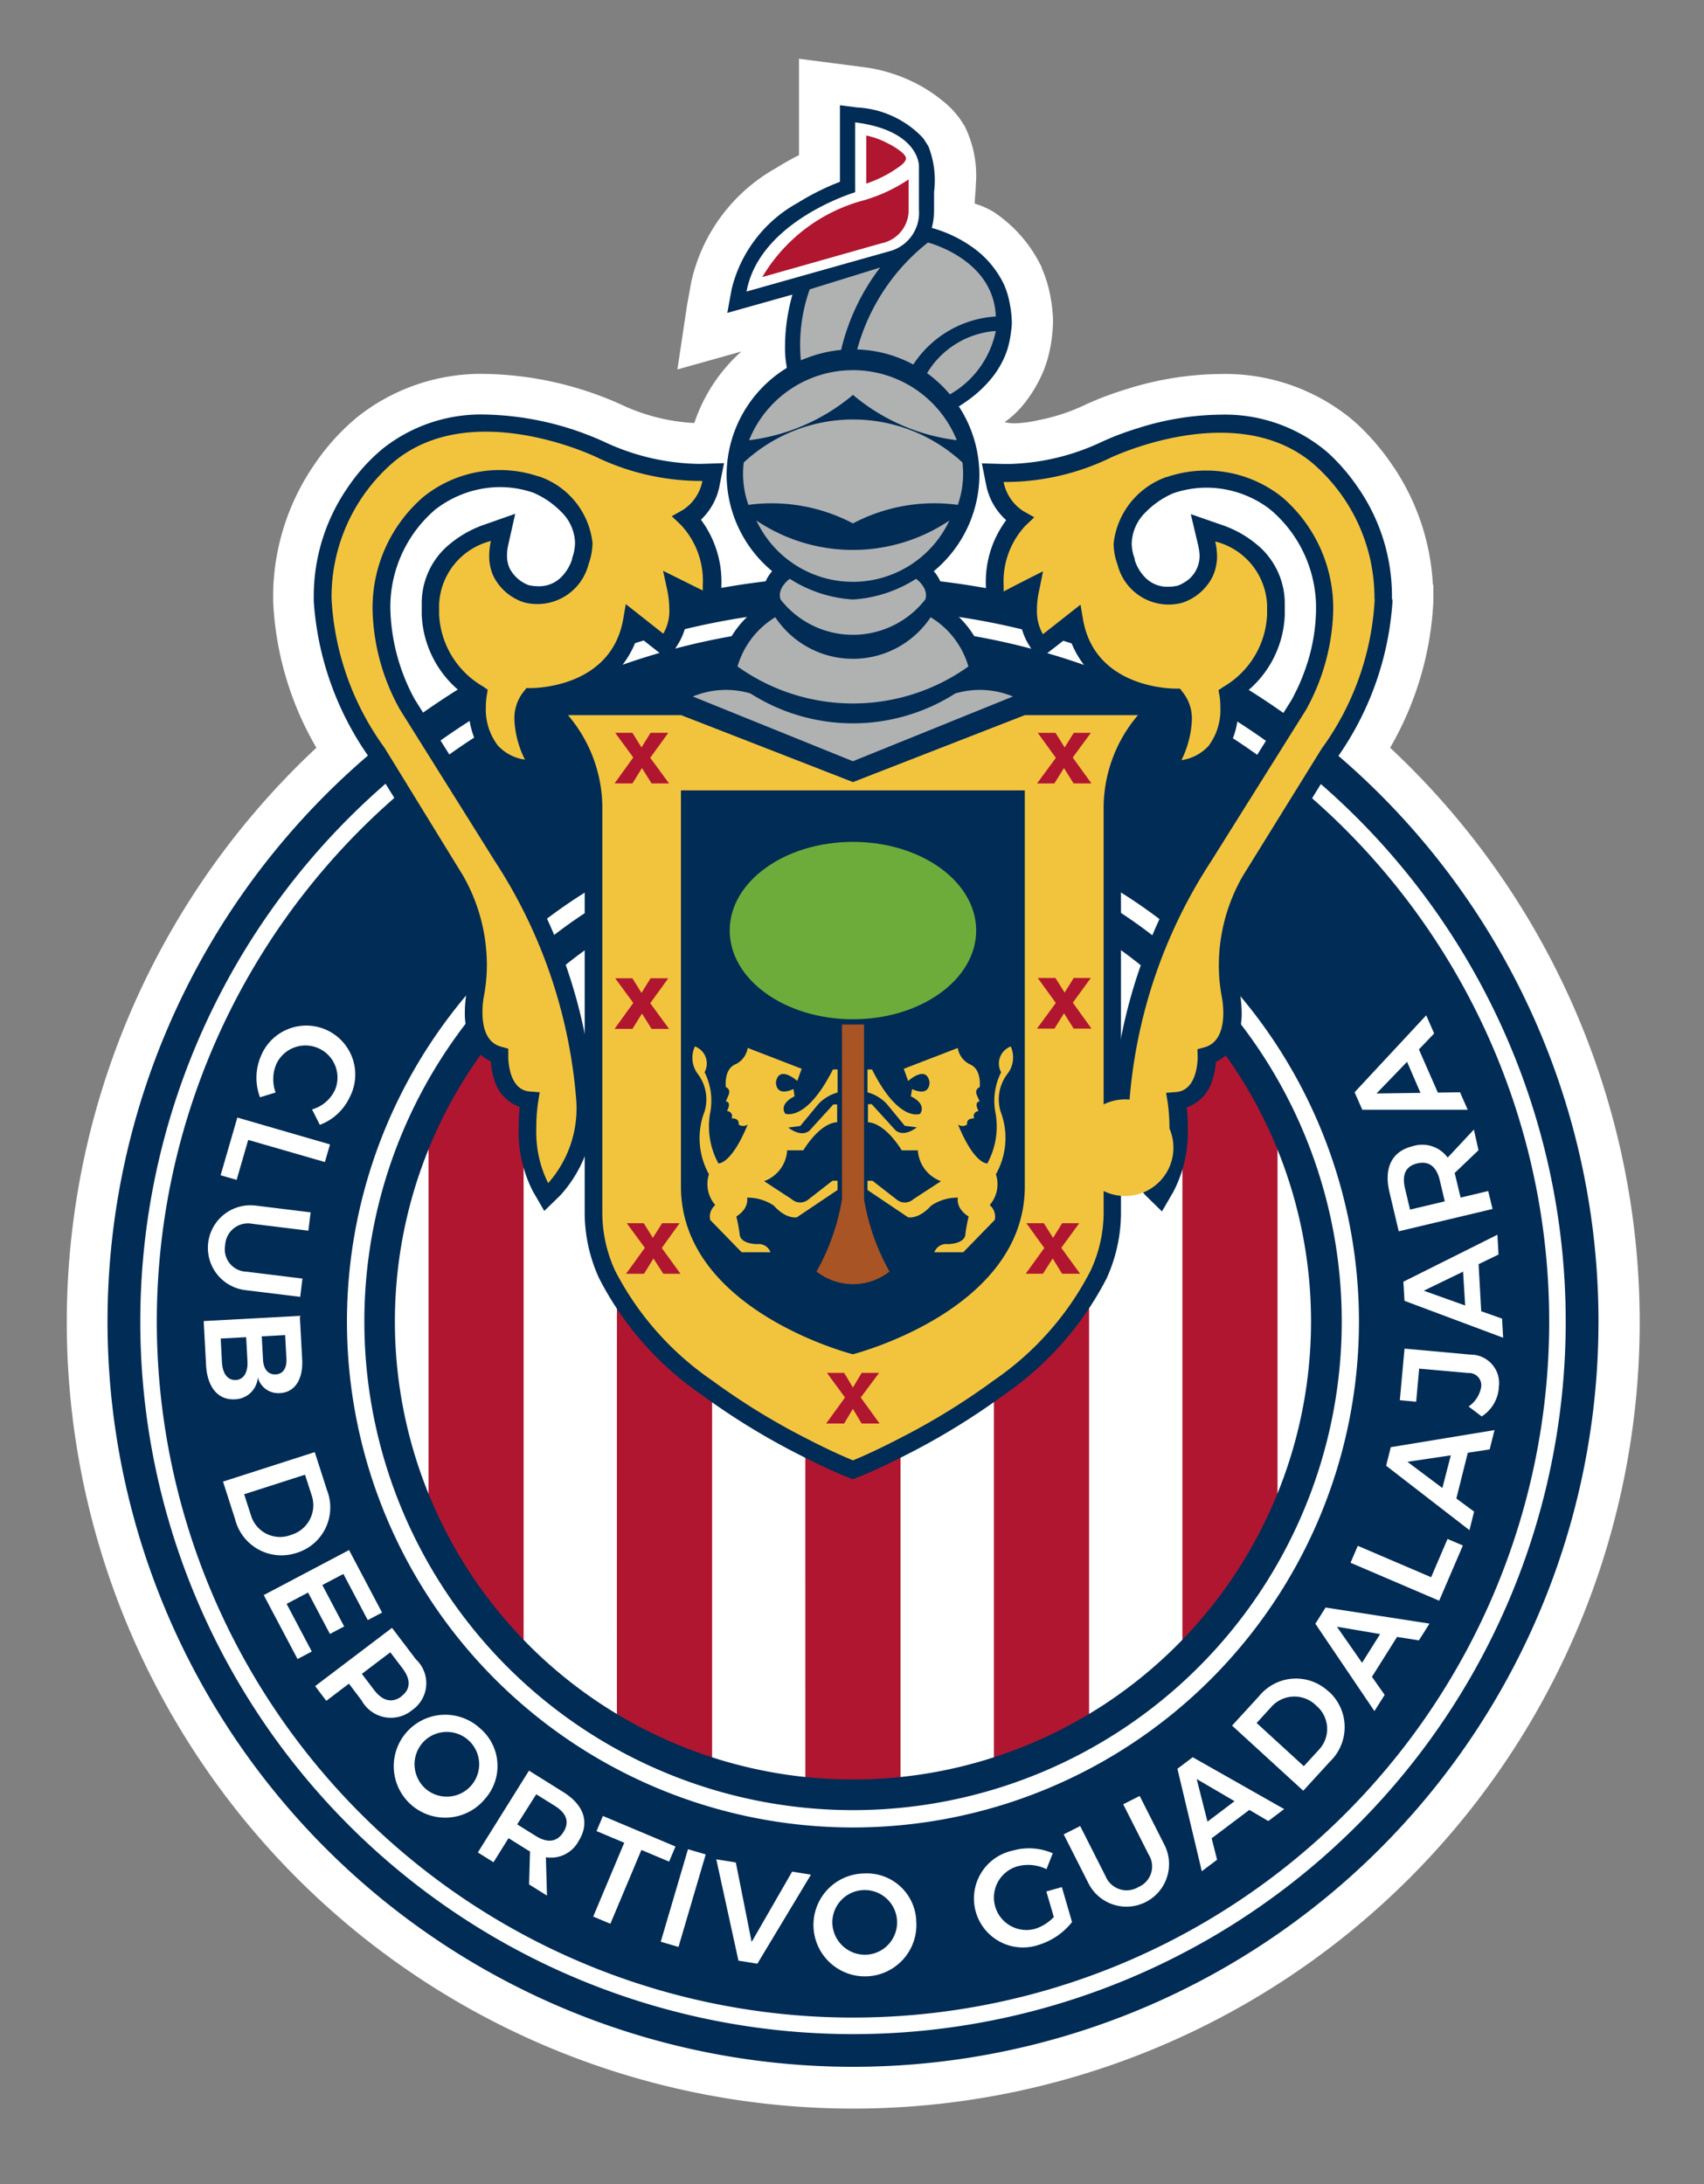
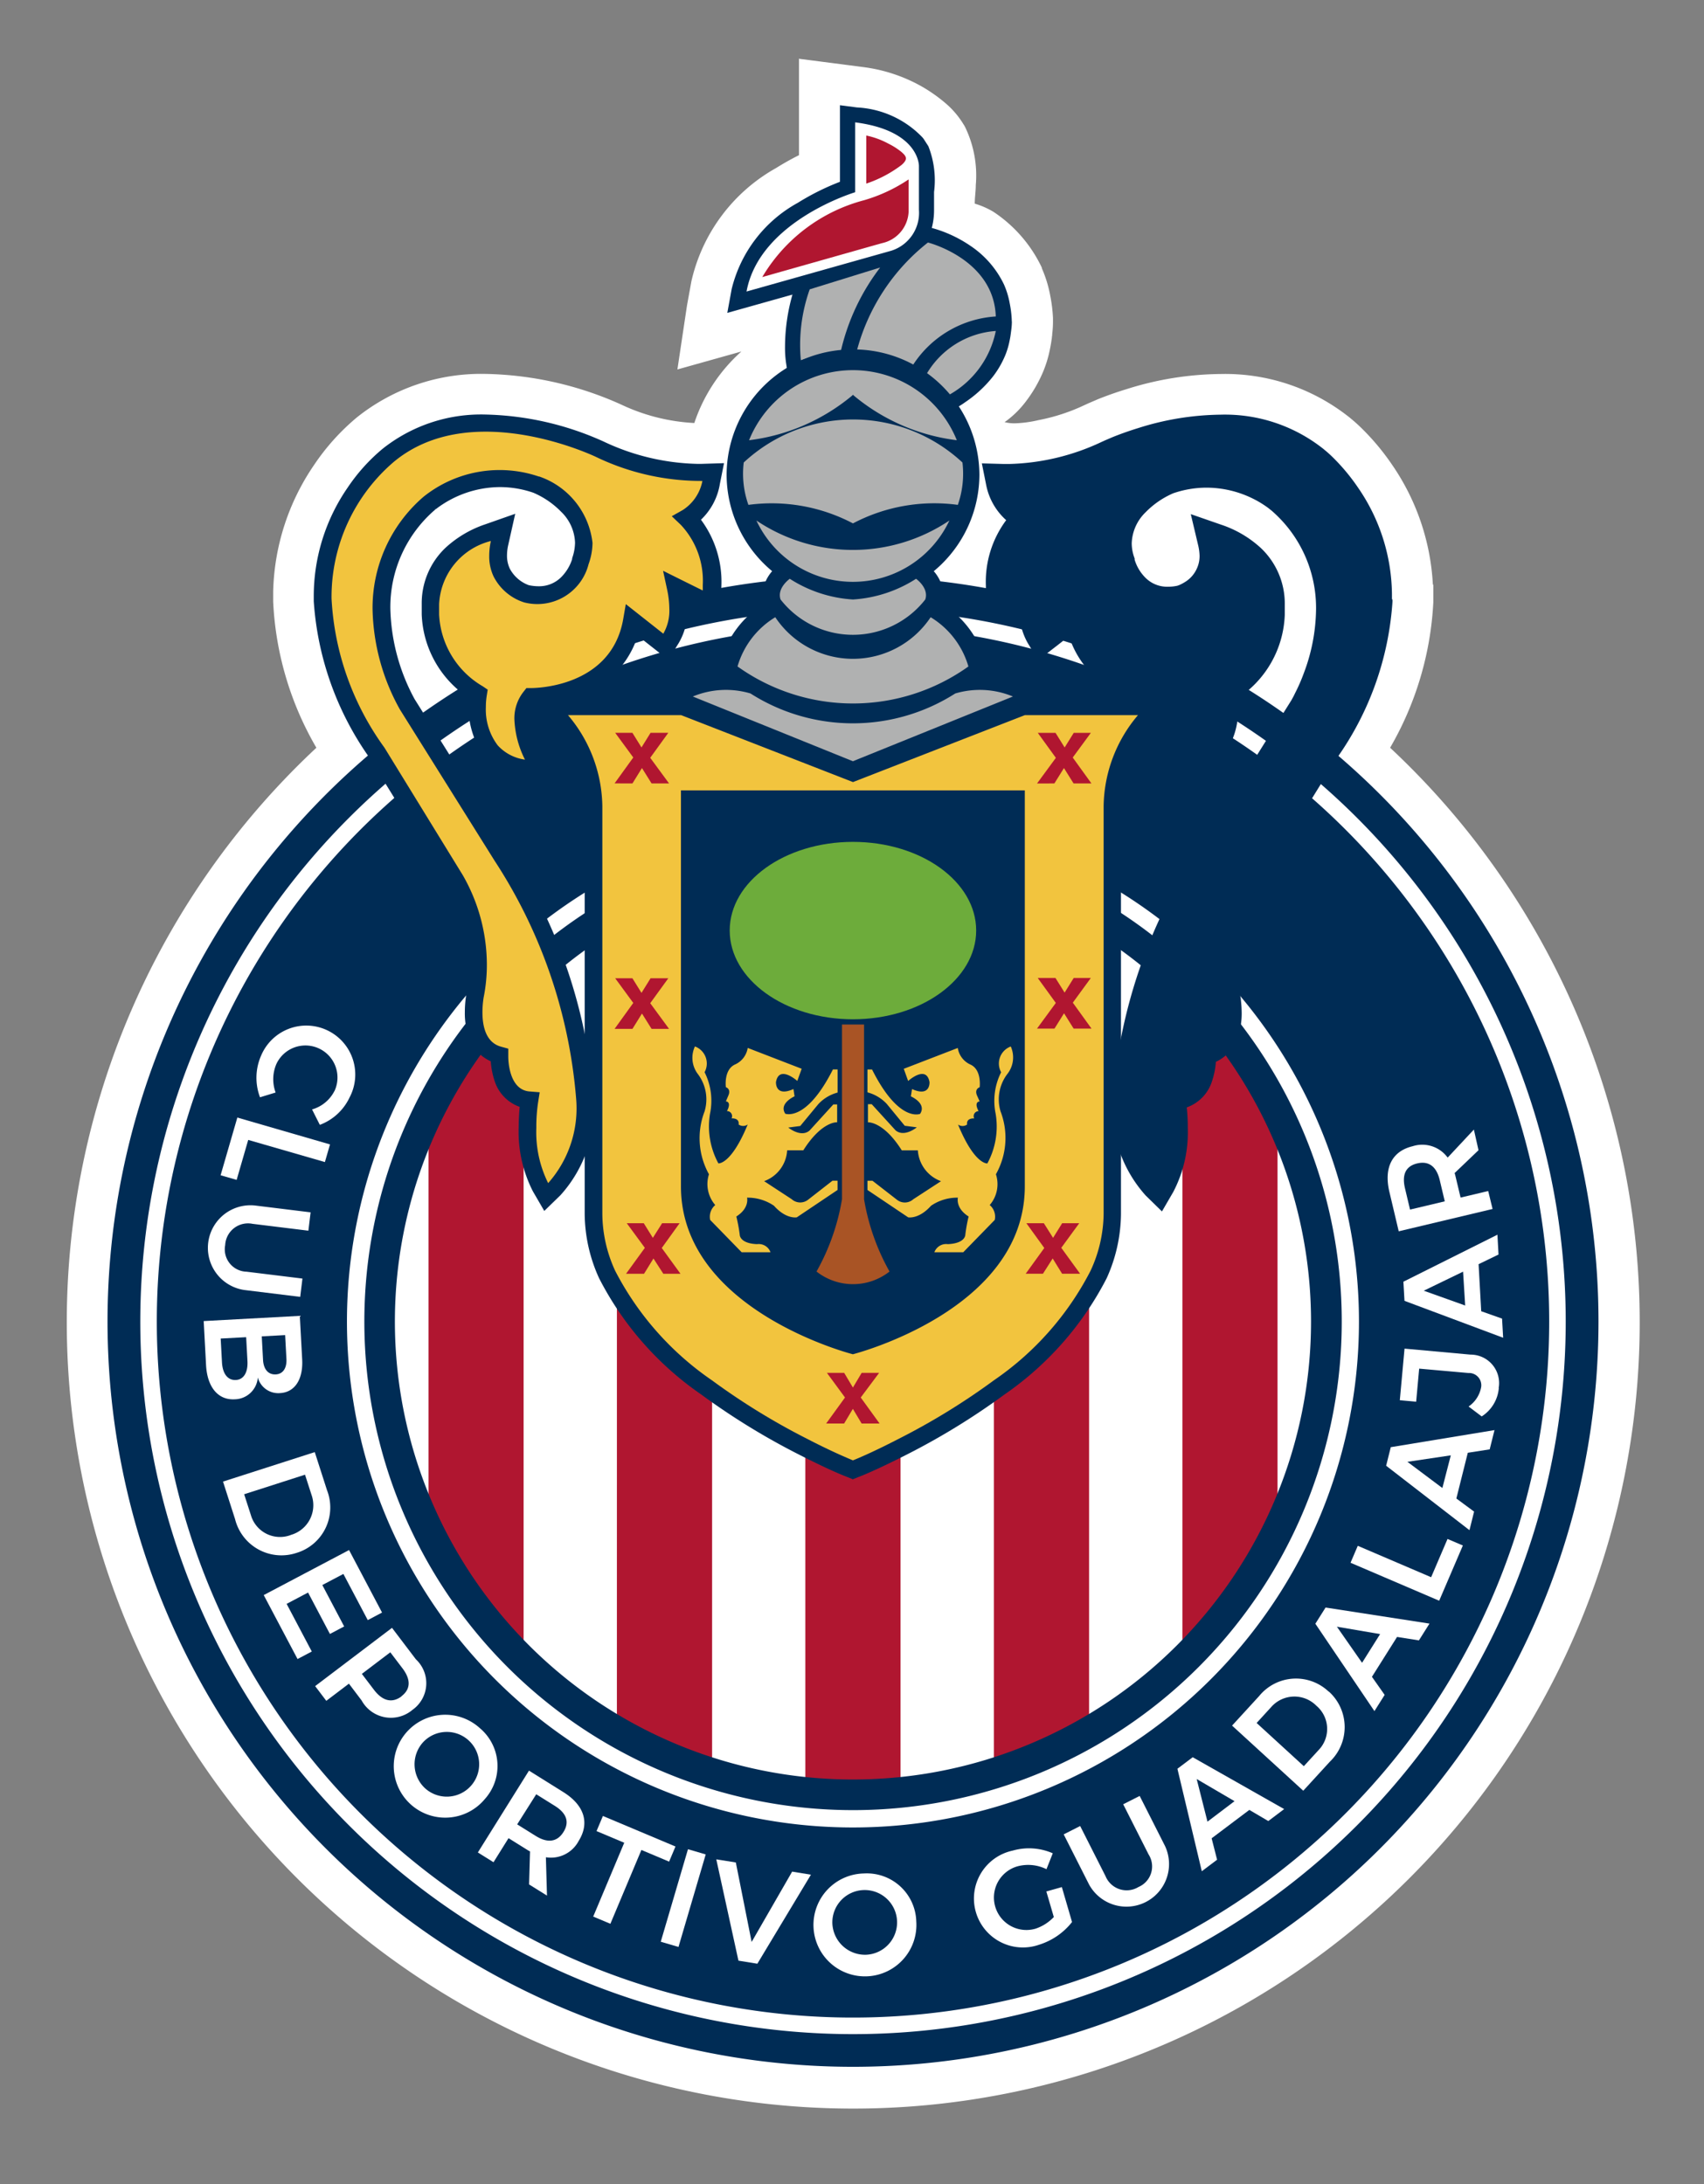
<svg xmlns="http://www.w3.org/2000/svg" width="39" height="50" viewBox="0 0 39 50">
  <rect x="0" y="0" width="39" height="50" fill="#808080" stroke="none" />
  <defs>
    <clipPath id="clip-path">
      <rect id="Rectángulo_1547" data-name="Rectángulo 1547" width="39" height="50" transform="translate(0 -0.384)" />
    </clipPath>
  </defs>
  <g id="Chivas-logo-2019" transform="translate(0 0.384)" clip-path="url(#clip-path)">
    <g id="Grupo_19605" data-name="Grupo 19605" transform="translate(1.522 0.956)">
      <g id="Grupo_19599" data-name="Grupo 19599" transform="translate(0 0)">
        <g id="Grupo_19598" data-name="Grupo 19598">
          <g id="Grupo_19597" data-name="Grupo 19597">
            <g id="Trazado_32827" data-name="Trazado 32827">
              <path id="Trazado_20536" data-name="Trazado 20536" d="M1315.378,270.244a17.484,17.484,0,0,1-11.942-30.262l.285-.266-.184-.344a6.807,6.807,0,0,1-.929-3.1h0v-.212a4.845,4.845,0,0,1,.854-2.636,4.633,4.633,0,0,1,.875-.973l0,0,0,0a4.054,4.054,0,0,1,2.622-.877h.007a7.375,7.375,0,0,1,2.877.657h.006a4.925,4.925,0,0,0,1.871.468l.376.009.118-.357a3.314,3.314,0,0,1,.934-1.419l-.476-.866-.064.018-.641.18.1-.683.1-.54a3.489,3.489,0,0,1,1.708-2.257c.155-.1.318-.188.484-.272l.279-.141v-1.946l.487.063.392.051a3.142,3.142,0,0,1,1.16.382,3.066,3.066,0,0,1,.5.359,1.5,1.5,0,0,1,.277.338l.009.014.008.015a2.06,2.06,0,0,1,.184,1.08c0,.051-.005.105-.01.163-.006.082-.014.174-.013.274l0,.354.332.121.075.027a1.147,1.147,0,0,1,.241.1,2.641,2.641,0,0,1,.931,1.07h0v0a2.319,2.319,0,0,1,.158.513v.007a2.885,2.885,0,0,1,.054.438v.065a1.892,1.892,0,0,1-.015.22v.012l-.007.051h0c0,.028-.007.055-.011.085-.008.055-.02.119-.035.188h0a2.15,2.15,0,0,1-.109.36h0a2.582,2.582,0,0,1-.342.595,1.67,1.67,0,0,1-.376.367l-.888.631,1.055.273a1.433,1.433,0,0,0,.363.044,3.174,3.174,0,0,0,.63-.081l.011,0a4.875,4.875,0,0,0,1.173-.384l.036-.016.013-.006.013-.006h0l.009,0,.079-.034.013-.006.08-.035.007,0,.006,0c.2-.083.416-.158.626-.222h0a6.8,6.8,0,0,1,2-.326h.008a4.065,4.065,0,0,1,2.6.856l.008.007.008.006.035.028,0,0,0,0,.006,0,.04.033,0,0,0,0c.06.051.134.119.212.2a4.96,4.96,0,0,1,.584.709h0a4.826,4.826,0,0,1,.846,2.474l.005.1.005.011v.215c0,.02,0,.032,0,.043v.014a6.9,6.9,0,0,1-.928,3.095l-.184.344.285.266a17.588,17.588,0,0,1,4.057,5.7,17.49,17.49,0,0,1-16,24.567Z" transform="translate(-1297.377 -223.839)" fill="#fff" />
              <path id="Trazado_20537" data-name="Trazado 20537" d="M1313.663,223.295v1.681l-.558.281c-.153.077-.3.161-.443.249a3.725,3.725,0,0,0-1.023.91,2.455,2.455,0,0,0-.456,1.012l-.079.426,4.141-1.162L1312,229.6a2.8,2.8,0,0,0-.792,1.2l-.237.714-.752-.019a5.432,5.432,0,0,1-2.066-.512l-.006,0-.006,0a6.84,6.84,0,0,0-2.665-.61h-.007a3.553,3.553,0,0,0-2.3.761l-.006,0-.006,0a4.157,4.157,0,0,0-.774.865,4.337,4.337,0,0,0-.764,2.355v.211a6.359,6.359,0,0,0,.869,2.863l.368.687-.569.533a17.076,17.076,0,0,0-3.939,5.532,17,17,0,1,0,29.37-2.973,17.18,17.18,0,0,0-2.242-2.56l-.569-.533.368-.687a6.383,6.383,0,0,0,.869-2.857v-.027s0,0,0-.017v-.125l-.01-.187a4.319,4.319,0,0,0-.758-2.213v0a4.441,4.441,0,0,0-.523-.636h0c-.086-.087-.144-.139-.178-.167l0,0,0,0-.035-.03-.005,0-.01-.008-.01-.008,0,0-.016-.012-.017-.013a3.564,3.564,0,0,0-2.278-.743h-.008a6.3,6.3,0,0,0-1.853.3h0c-.2.06-.391.129-.583.206h0l-.085.037-.012.005h0l-.067.029-.017.008-.026.011-.015.007a5.374,5.374,0,0,1-1.3.426l-.011,0a3.64,3.64,0,0,1-.731.091,1.96,1.96,0,0,1-.49-.06l-2.11-.546,1.776-1.263a1.175,1.175,0,0,0,.266-.26,2.077,2.077,0,0,0,.275-.478v-.005a1.627,1.627,0,0,0,.082-.275c.012-.057.021-.108.028-.152,0-.027.007-.052.01-.077v0l.007-.051v-.013a1.413,1.413,0,0,0,.01-.152v-.047a2.393,2.393,0,0,0-.045-.359v-.015a1.817,1.817,0,0,0-.122-.4h0v0a2.135,2.135,0,0,0-.748-.857c-.024-.012-.086-.034-.133-.05l-.079-.028-.665-.241,0-.707c0-.121.008-.229.015-.316,0-.052.008-.1.008-.134a1.646,1.646,0,0,0-.122-.826,1,1,0,0,0-.184-.23,2.558,2.558,0,0,0-.418-.3,2.637,2.637,0,0,0-.974-.32l-.306-.04m-1.015-1.155,1.059.137.393.051a3.666,3.666,0,0,1,1.346.445,3.573,3.573,0,0,1,.585.419,1.985,1.985,0,0,1,.368.444l.02.031.018.033a2.545,2.545,0,0,1,.245,1.333c0,.143-.024.279-.023.422a1.861,1.861,0,0,1,.427.187,3.148,3.148,0,0,1,1.108,1.279l0,.007,0,.007a2.825,2.825,0,0,1,.192.626,3.382,3.382,0,0,1,.063.518v.082a2.428,2.428,0,0,1-.018.282v.018l-.007.051c0,.03-.008.06-.012.093q-.015.1-.041.222a2.655,2.655,0,0,1-.135.445,3.074,3.074,0,0,1-.408.712,2.185,2.185,0,0,1-.486.473.941.941,0,0,0,.236.027,2.78,2.78,0,0,0,.54-.073,4.4,4.4,0,0,0,1.05-.343l.057-.026.01-.005.018-.008.09-.039.087-.037.013-.006.013-.006c.219-.089.446-.169.669-.237a7.315,7.315,0,0,1,2.153-.349h.008a4.562,4.562,0,0,1,2.917.969c.023.017.045.035.067.054l.05.042c.072.061.156.139.246.23a5.482,5.482,0,0,1,.643.781,5.326,5.326,0,0,1,.934,2.735l.011.023v.319c0,.023,0,.045,0,.07a7.377,7.377,0,0,1-.989,3.333,18,18,0,1,1-24.575,0,7.312,7.312,0,0,1-.989-3.347v-.219a5.345,5.345,0,0,1,.942-2.916,5.15,5.15,0,0,1,.977-1.083,4.553,4.553,0,0,1,2.945-.993h.009a7.9,7.9,0,0,1,3.089.7,4.432,4.432,0,0,0,1.677.424,3.813,3.813,0,0,1,1.077-1.637l-.064.018-1.4.393.22-1.468.1-.549a3.979,3.979,0,0,1,1.938-2.594c.184-.115.361-.213.525-.295V222.14Z" transform="translate(-1295.885 -222.14)" fill="#fff" />
            </g>
            <g id="Grupo_19596" data-name="Grupo 19596" transform="translate(0.939 1.067)">
              <g id="Grupo_19595" data-name="Grupo 19595" transform="translate(0 0)">
                <g id="Grupo_19594" data-name="Grupo 19594">
                  <g id="Grupo_19593" data-name="Grupo 19593">
                    <path id="Trazado_32828" data-name="Trazado 32828" d="M1511.627,241.822a2.441,2.441,0,0,0-.048-.382,1.879,1.879,0,0,0-.13-.424,2.214,2.214,0,0,0-.782-.894,2.94,2.94,0,0,0-.87-.4,1.592,1.592,0,0,0,.052-.406V238.9a2.128,2.128,0,0,0-.13-1.048l-.105-.163a.421.421,0,0,0-.035-.044,2.229,2.229,0,0,0-1.492-.681l-.392-.051v1.753a5.659,5.659,0,0,0-.966.482,3.085,3.085,0,0,0-1.512,1.973l-.1.546,1.491-.419a4.411,4.411,0,0,0-.17,1.186,2.429,2.429,0,0,0,.023.373l.069.449.416-.188a2.42,2.42,0,0,1,.485-.13c.091-.017.175-.03.233-.039l.072-.011a.062.062,0,0,0,.019,0l.064-.006.222.025a5.183,5.183,0,0,1,.851.171c.108.032.193.06.254.082s.065.025.093.034l.008,0,.062.025.163.127.012.008c.02.016.068.056.13.113a2.932,2.932,0,0,1,.292.3l.181.228.27-.149s.008-.013.013-.013l.034-.018c.049-.031.1-.061.145-.095a2.805,2.805,0,0,0,.651-.6,2.142,2.142,0,0,0,.282-.491,1.743,1.743,0,0,0,.089-.293c.011-.051.021-.1.029-.157s.012-.091.018-.136a1.468,1.468,0,0,0,.012-.173C1511.627,241.849,1511.627,241.835,1511.627,241.822Z" transform="translate(-1490.932 -236.911)" fill="#002c55" />
                    <g id="Grupo_19589" data-name="Grupo 19589" transform="translate(14.625 0.396)">
                      <path id="Trazado_32829" data-name="Trazado 32829" d="M1528.216,290.452a4.4,4.4,0,0,1,.916-.212,4.973,4.973,0,0,1,.9-1.912l-1.613.5A3.805,3.805,0,0,0,1528.216,290.452Z" transform="translate(-1526.973 -285.007)" fill="#b0b1b1" />
                      <path id="Trazado_32830" data-name="Trazado 32830" d="M1546.085,282.915a5.414,5.414,0,0,1,1.287.307,2.439,2.439,0,0,1,1.9-1.118c-.044-1.313-1.553-1.693-1.553-1.693A4.672,4.672,0,0,0,1546.085,282.915Z" transform="translate(-1543.567 -277.662)" fill="#b0b1b1" />
                      <path id="Trazado_32831" data-name="Trazado 32831" d="M1568.243,309.418a3.2,3.2,0,0,1,.5.485,2.163,2.163,0,0,0,1.085-1.471A2,2,0,0,0,1568.243,309.418Z" transform="translate(-1564.123 -303.658)" fill="#b0b1b1" />
                      <path id="Trazado_32832" data-name="Trazado 32832" d="M1515.19,244.379v-1s.018-.81-1.46-1v1.6s-2.188.653-2.486,2.273l3.312-.934A.909.909,0,0,0,1515.19,244.379Z" transform="translate(-1511.244 -242.381)" fill="#fff" />
                    </g>
                    <g id="Grupo_19590" data-name="Grupo 19590" transform="translate(14.169 5.592)">
                      <path id="Trazado_32833" data-name="Trazado 32833" d="M1515.965,322.225a2.449,2.449,0,1,1-2.449-2.45A2.449,2.449,0,0,1,1515.965,322.225Z" transform="translate(-1510.623 -319.378)" fill="#002c55" />
                      <path id="Trazado_32834" data-name="Trazado 32834" d="M1504.922,317.153a2.882,2.882,0,0,1,2.893-2.871h0a2.884,2.884,0,0,1,2.893,2.871h0a2.882,2.882,0,0,1-2.893,2.868h0A2.88,2.88,0,0,1,1504.922,317.153Zm.816,0a2.072,2.072,0,0,0,2.077,2.058h0a2.071,2.071,0,0,0,2.076-2.058h0a2.07,2.07,0,0,0-2.075-2.059h0A2.071,2.071,0,0,0,1505.738,317.153Z" transform="translate(-1504.922 -314.282)" fill="#002c55" />
                    </g>
                    <path id="Trazado_32835" data-name="Trazado 32835" d="M1410.476,510.153l0,.008V519.2h.034l-.031.014a10.705,10.705,0,0,0,2.116,3.031l.058.059v-15.24l-.058.06A10.708,10.708,0,0,0,1410.476,510.153Zm4.312,13.786.017.01a10.609,10.609,0,0,0,2.117.945l.045.014v-18.6h-2.178Zm4.313,1.409.032,0c.349.033.7.053,1.058.053s.71-.02,1.058-.053l.031,0V506.306H1419.1Zm4.316-.44.045-.014a10.754,10.754,0,0,0,2.116-.943l.017-.011V506.306h-2.178Zm6.491-14.754a10.8,10.8,0,0,0-2.117-3.031l-.06-.059V522.3l.06-.057a10.794,10.794,0,0,0,2.117-3.031l0-9.051Z" transform="translate(-1403.13 -486.836)" fill="#b01630" />
                    <g id="Grupo_19591" data-name="Grupo 19591" transform="translate(9.602 13.561)">
                      <path id="Trazado_32836" data-name="Trazado 32836" d="M1454.8,425.329l-.06.025-3.808,1.483-3.869-1.508h-3.456l.55.585a.147.147,0,0,1,.022.025,2.965,2.965,0,0,1,.672,1.826V437.1a3.535,3.535,0,0,0,.325,1.446,7.141,7.141,0,0,0,2.322,2.64,15.851,15.851,0,0,0,2.214,1.362c.587.3.945.454,1.095.512l.125.047.127-.047c.147-.059.5-.211,1.092-.512a15.852,15.852,0,0,0,2.214-1.362,7.176,7.176,0,0,0,2.324-2.64,3.567,3.567,0,0,0,.323-1.446v-9.335a2.856,2.856,0,0,1,.353-1.35,3.022,3.022,0,0,1,.243-.38,1.009,1.009,0,0,1,.076-.1.11.11,0,0,1,.026-.025l.548-.585Z" transform="translate(-1443.476 -425.272)" fill="#002c55" />
                      <path id="Trazado_32837" data-name="Trazado 32837" d="M1449.205,442.434l-.127-.051c-.152-.058-.51-.212-1.1-.513h0a16.007,16.007,0,0,1-2.222-1.367h0a7.238,7.238,0,0,1-2.34-2.663h0a3.6,3.6,0,0,1-.33-1.47h0v-9.33a.068.068,0,0,1,0-.016h0a2.912,2.912,0,0,0-.659-1.777h0a.245.245,0,0,0-.021-.023h0l-.639-.68h3.6l3.857,1.5,3.786-1.476.062-.023.009,0h3.6l-.642.682-.02.021h0c-.016.02-.043.051-.073.093h0a3.013,3.013,0,0,0-.239.373h0a2.838,2.838,0,0,0-.347,1.311h0v9.346a3.63,3.63,0,0,1-.328,1.47h0a7.275,7.275,0,0,1-2.342,2.663h0a16.017,16.017,0,0,1-2.222,1.367h0c-.589.3-.948.455-1.1.513h0l-.147.059-.02-.009Zm-6.712-17.29.024.028h0a3.029,3.029,0,0,1,.687,1.852h0v.011h0v9.335a3.477,3.477,0,0,0,.319,1.42h0a7.113,7.113,0,0,0,2.3,2.619h0a15.915,15.915,0,0,0,2.207,1.358h0c.587.3.943.453,1.087.509h0l.105.04.106-.04c.146-.056.5-.209,1.089-.509h0a15.981,15.981,0,0,0,2.207-1.358h0a7.106,7.106,0,0,0,2.3-2.619h0a3.482,3.482,0,0,0,.32-1.42h0v-9.335h0v0h0a2.923,2.923,0,0,1,.358-1.375h0a3.355,3.355,0,0,1,.248-.386h0c.031-.045.061-.078.079-.1h0c.017-.02.025-.025.025-.027h0l.457-.485h-3.311l-.051.019-3.829,1.491-3.878-1.509h-3.311l.457.484Zm10.6-.484Z" transform="translate(-1441.767 -424.545)" fill="#002c55" />
                    </g>
                    <path id="Trazado_32838" data-name="Trazado 32838" d="M1325.932,391.992a11.185,11.185,0,1,0,11.186,11.186,11.184,11.184,0,0,0-11.186-11.186Zm0,21.669a10.484,10.484,0,1,1,10.483-10.483,10.484,10.484,0,0,1-10.483,10.483Zm0-27.547a17.062,17.062,0,1,0,17.062,17.063,17.062,17.062,0,0,0-17.062-17.063Zm0,33.376a16.312,16.312,0,1,1,16.312-16.312A16.312,16.312,0,0,1,1325.932,419.49Zm0-32.247a15.934,15.934,0,1,0,15.934,15.934,15.933,15.933,0,0,0-15.934-15.934Zm0,27.516a11.581,11.581,0,1,1,11.58-11.581,11.581,11.581,0,0,1-11.58,11.581Z" transform="translate(-1308.87 -375.33)" fill="#002c55" />
                    <path id="Trazado_32839" data-name="Trazado 32839" d="M1498.374,463.025c0,2.843-3.935,3.843-3.935,3.843s-3.935-1-3.935-3.843v-9.066h7.87Z" transform="translate(-1477.377 -438.272)" fill="#002c55" />
                    <path id="Trazado_32840" data-name="Trazado 32840" d="M1501.484,535.074a.416.416,0,0,0-.221.59,1.456,1.456,0,0,0-.125.951,1.771,1.771,0,0,1-.19,1.136s-.292.036-.671-.89a.178.178,0,0,0,.207,0c-.021-.158.163-.14.163-.14a.115.115,0,0,1,.1-.167c-.117-.222.025-.222.025-.222l-.063-.141c-.06-.147.063-.184.063-.184s.052-.4-.211-.519a.5.5,0,0,1-.29-.38l-1.236.477.1.279s.416-.378.489.025c0,0,.025.351-.4.16l-.027.167s.369.158.212.4c0,0-.485.211-1.1-1.015h-.105v.523a.93.93,0,0,1,.442.265l.411.5.276.036s-.282.236-.485.07l-.547-.6h-.086v.415s.351-.028.774.642h.368a.808.808,0,0,0,.53.706l-.634.413a.29.29,0,0,1-.369.016l-.565-.439h-.115v.211l.931.626s.241.051.524-.265a1.06,1.06,0,0,1,.615-.185s-.062.238.245.431a3.616,3.616,0,0,0-.076.422s0,.194-.4.211a.287.287,0,0,0-.308.186h.661l.721-.74a.348.348,0,0,0-.115-.341.732.732,0,0,0,.142-.705,1.693,1.693,0,0,0,.106-1.439.958.958,0,0,1,.16-.862A.613.613,0,0,0,1501.484,535.074Zm-5.16,1.541c-.158-.238.211-.4.211-.4l-.025-.167c-.423.192-.4-.16-.4-.16.071-.4.488-.025.488-.025l.1-.279-1.235-.477a.5.5,0,0,1-.292.38c-.262.122-.208.519-.208.519s.121.036.06.184l-.06.141s.141,0,.025.222a.115.115,0,0,1,.105.167s.185-.017.162.14a.18.18,0,0,0,.208,0c-.381.926-.671.89-.671.89a1.77,1.77,0,0,1-.192-1.136,1.455,1.455,0,0,0-.124-.951.417.417,0,0,0-.221-.59.614.614,0,0,0,.062.625.96.96,0,0,1,.159.862,1.7,1.7,0,0,0,.1,1.439.736.736,0,0,0,.144.705.35.35,0,0,0-.116.341l.721.74h.66a.287.287,0,0,0-.309-.186c-.395-.016-.395-.211-.395-.211a3.67,3.67,0,0,0-.078-.422c.307-.194.245-.431.245-.431a1.064,1.064,0,0,1,.616.185c.281.316.523.265.523.265l.932-.626v-.212h-.116l-.563.439a.291.291,0,0,1-.37-.016l-.631-.413a.8.8,0,0,0,.527-.706h.37c.423-.671.774-.642.774-.642V536.4h-.087l-.546.6c-.2.167-.485-.07-.485-.07l.274-.036.413-.5a.921.921,0,0,1,.441-.265V535.6h-.107c-.617,1.222-1.1,1.01-1.1,1.01Z" transform="translate(-1480.811 -513.524)" fill="#f2c43e" />
                    <path id="Trazado_32841" data-name="Trazado 32841" d="M1544.951,610.358" transform="translate(-1527.889 -583.367)" fill="#b01630" />
                    <path id="Trazado_32842" data-name="Trazado 32842" d="M1508.734,470.266c-1.559,0-2.821.908-2.821,2.029s1.263,2.032,2.821,2.032,2.82-.913,2.82-2.032S1510.293,470.266,1508.734,470.266Z" transform="translate(-1491.673 -453.4)" fill="#6dac3b" />
                    <path id="Trazado_32843" data-name="Trazado 32843" d="M1481.1,383.438l.761-.406a1.809,1.809,0,0,1,.774-.2h0l.042-.212a2.249,2.249,0,0,1,.991-1.352h0a.724.724,0,0,1-.03-.2h0a.918.918,0,0,1,.4-.706h0l.226-.157.229.152a2.616,2.616,0,0,0,1.134.4h0c.043,0,.069.007.083.007h0a.726.726,0,0,0,.091-.007h0a2.647,2.647,0,0,0,.291-.048h0a2.517,2.517,0,0,0,.842-.351h0l.229-.152.226.157a.908.908,0,0,1,.4.706h0a.752.752,0,0,1-.027.2h0a2.254,2.254,0,0,1,.989,1.352h0l-.4.079.4-.079.043.212a1.821,1.821,0,0,1,.775.2h0l.761.406-4.615,1.865Zm4.615,1,.092-.037-.059.006h0l-.034,0-.033,0-.056-.006h0Zm2.145-1.933a1.835,1.835,0,0,0-.441-.493h0a5.252,5.252,0,0,0-1.3.716h0c-.1.071-.148.114-.148.114h0l-.254.2-.251-.2s-.053-.044-.152-.114h0c-.1-.071-.236-.169-.4-.271h0a4.326,4.326,0,0,0-.9-.445h0a2.261,2.261,0,0,0-.173.152h0a1.467,1.467,0,0,0-.267.342h0c.147.073.338.16.552.247h0a4.666,4.666,0,0,0,1.591.393h0a5.813,5.813,0,0,0,2.145-.642Zm-2.145-1.336.008-.4Z" transform="translate(-1468.653 -369.847)" fill="#002c55" />
                    <path id="Trazado_32844" data-name="Trazado 32844" d="M1497.931,321.419l.018.018a4.546,4.546,0,0,0,2.359,1.023,2.564,2.564,0,0,0-4.755,0,4.554,4.554,0,0,0,2.361-1.023Zm0,2.945a3.994,3.994,0,0,1,2.4-.424,2.162,2.162,0,0,0,.106-.97,3.673,3.673,0,0,0-5.006,0,2.137,2.137,0,0,0,.107.97A3.993,3.993,0,0,1,1497.931,324.364Zm2.207-.066a3.957,3.957,0,0,1-4.417,0,2.439,2.439,0,0,0,4.417,0Zm-2.207,1.808a3.008,3.008,0,0,1-1.446-.474s-.3.21-.211.474a2.1,2.1,0,0,0,3.312,0c.089-.263-.211-.474-.211-.474A3.014,3.014,0,0,1,1497.931,326.106Zm2.642,1.533a1.951,1.951,0,0,0-.864-1.127,2.136,2.136,0,0,1-3.556,0,1.952,1.952,0,0,0-.864,1.127,4.543,4.543,0,0,0,5.285,0Zm-.3.618a4.358,4.358,0,0,1-4.688,0,1.976,1.976,0,0,0-1.319.07l3.663,1.482,3.663-1.482a1.976,1.976,0,0,0-1.318-.07Z" transform="translate(-1480.87 -314.789)" fill="#b0b1b1" />
                    <path id="Trazado_32845" data-name="Trazado 32845" d="M1534.474,532.079v-4h-.505v4a5.074,5.074,0,0,1-.583,1.655,1.352,1.352,0,0,0,1.671,0A5.084,5.084,0,0,1,1534.474,532.079Z" transform="translate(-1517.159 -507.032)" fill="#a95425" />
                    <path id="Trazado_32846" data-name="Trazado 32846" d="M1465.162,430.137l-3.932,1.532-3.932-1.532h-2.591a3.284,3.284,0,0,1,.786,2.087v9.334a3.16,3.16,0,0,0,.294,1.3,6.852,6.852,0,0,0,2.214,2.506,15.559,15.559,0,0,0,2.165,1.333c.579.3.931.444,1.062.5.132-.053.482-.2,1.061-.5a15.49,15.49,0,0,0,2.166-1.333,6.811,6.811,0,0,0,2.211-2.506,3.16,3.16,0,0,0,.3-1.3v-9.334a3.283,3.283,0,0,1,.786-2.087Zm0,10.788c0,2.844-3.935,3.843-3.935,3.843s-3.935-1-3.935-3.843v-9.066h7.87Z" transform="translate(-1444.168 -416.172)" fill="#f2c43e" />
                    <path id="Trazado_32847" data-name="Trazado 32847" d="M1480.344,441.32h-.392l-.208.335-.209-.335h-.406l.414.571-.431.588h.4l.219-.351.22.351h.409l-.428-.594Zm-4.845,9.04h-.4l-.2.336-.2-.336h-.395l.414.564-.431.595h.411l.2-.335.2.335h.411l-.431-.595Zm4.011-13.494.219-.352.22.352h.409l-.428-.593.415-.565h-.392l-.208.335-.209-.335h-.406l.414.572-.431.587Zm.569,10.068h-.391l-.208.335-.211-.335h-.4l.41.567-.426.59h.395l.223-.35.216.35h.412l-.431-.594Zm-10.226-10.068.218-.352.22.352h.4l-.431-.587.414-.572h-.406l-.208.335-.208-.335h-.394l.414.565-.428.593Zm1.079,10.068h-.4l-.212.335-.208-.335h-.389l.414.564-.431.594h.412l.216-.35.226.35h.393l-.429-.591Zm-.861-4.8.22.351h.4l-.431-.588.414-.571h-.406l-.208.335-.208-.335h-.394l.414.565-.428.594h.409Z" transform="translate(-1457.839 -421.338)" fill="#b01630" />
                    <path id="Trazado_32848" data-name="Trazado 32848" d="M1398.9,339.163v-.107l0-.009a4.365,4.365,0,0,0-.777-2.431,4.552,4.552,0,0,0-.535-.651c-.074-.075-.137-.133-.184-.173l-.056-.046a.147.147,0,0,0-.025-.021,3.622,3.622,0,0,0-2.354-.778,6.429,6.429,0,0,0-1.877.307c-.247.076-.45.152-.595.211l-.17.073c-.036.018-.048.021-.068.031a5.24,5.24,0,0,1-2.126.507l-.112,0-.507-.014.1.5a1.455,1.455,0,0,0,.457.8,2.362,2.362,0,0,0-.465,1.5v.129l0,.642.576-.283.193-.1c0,.054,0,.1,0,.152a1.464,1.464,0,0,0,.194.781l.235.385.355-.276c.076-.057.209-.163.35-.274a2.175,2.175,0,0,0,1.308,1.376,3.228,3.228,0,0,0,1.032.224.621.621,0,0,1,.071.312,1.9,1.9,0,0,1-.2.752l-.33.708.767-.143a1.418,1.418,0,0,0,.855-.462,1.716,1.716,0,0,0,.365-1.134c0-.084,0-.157-.007-.213a2.383,2.383,0,0,0,1.077-1.912v-.012l0-.112v-.1a1.752,1.752,0,0,0-.545-1.3,2.51,2.51,0,0,0-.913-.537l-.693-.241.169.714a1.183,1.183,0,0,1,.032.238.682.682,0,0,1-.068.306.69.69,0,0,1-.272.3.927.927,0,0,1-.131.068l-.036.013h0a.989.989,0,0,1-.218.023.7.7,0,0,1-.518-.21.984.984,0,0,1-.243-.408l0-.015,0-.014a.97.97,0,0,1-.067-.348,1.036,1.036,0,0,1,.318-.71,1.979,1.979,0,0,1,.631-.434h0a2.352,2.352,0,0,1,.769-.129,2.4,2.4,0,0,1,1.062.254,2.279,2.279,0,0,1,.3.179c.07.048.1.08.105.079a2.945,2.945,0,0,1,1.034,2.276,4.25,4.25,0,0,1-.284,1.469,3.954,3.954,0,0,1-.2.455q-.029.063-.063.122l-.016.03,0,0-2.174,3.471,0,.01a12.025,12.025,0,0,0-1.917,5.651,2.979,2.979,0,0,0,.756,2.21l.371.363.259-.446a2.942,2.942,0,0,0,.332-1.464,4.132,4.132,0,0,0-.022-.457v-.015a.931.931,0,0,0,.577-.6,1.819,1.819,0,0,0,.088-.443.935.935,0,0,0,.477-.5,1.643,1.643,0,0,0,.114-.625,2.8,2.8,0,0,0-.018-.286c0-.037-.009-.067-.013-.089v-.006l-.007-.039a3.446,3.446,0,0,1-.065-.666,3.752,3.752,0,0,1,.409-1.693l.057-.1a.146.146,0,0,1,.015-.025v0l0-.008,1.8-2.915a6.988,6.988,0,0,0,1.273-3.581v-.04Zm-15.387-2.606.1-.5-.509.016c-.034,0-.072,0-.112,0a5.26,5.26,0,0,1-2.133-.51h0a6.908,6.908,0,0,0-2.7-.619,3.621,3.621,0,0,0-2.359.783,4.186,4.186,0,0,0-.8.888,4.377,4.377,0,0,0-.777,2.477v.126a7,7,0,0,0,1.274,3.581l1.794,2.9.344-.212-.342.214a3.747,3.747,0,0,1,.488,1.838,3.343,3.343,0,0,1-.065.663l-.007.039v.013a2.432,2.432,0,0,0-.028.37,1.625,1.625,0,0,0,.111.626.934.934,0,0,0,.482.5,1.836,1.836,0,0,0,.086.443.927.927,0,0,0,.576.6c-.011.116-.021.275-.023.473a3,3,0,0,0,.326,1.462l.26.448.371-.361a2.983,2.983,0,0,0,.761-2.212,12.012,12.012,0,0,0-1.917-5.651l0-.009-2.184-3.486h0a4.551,4.551,0,0,1-.554-2.066,2.939,2.939,0,0,1,1.033-2.276l-.008-.022.013.019a2.429,2.429,0,0,1,1.466-.507,2.35,2.35,0,0,1,.769.129,1.968,1.968,0,0,1,.634.434,1.031,1.031,0,0,1,.32.71,1.1,1.1,0,0,1-.066.355l0,.01v.01a1.025,1.025,0,0,1-.248.411.711.711,0,0,1-.519.211,1.064,1.064,0,0,1-.227-.025.808.808,0,0,1-.431-.374.689.689,0,0,1-.066-.309,1.087,1.087,0,0,1,.029-.241l.159-.71-.685.241a2.535,2.535,0,0,0-.91.537,1.751,1.751,0,0,0-.545,1.294v.107l0,.109v.015a2.392,2.392,0,0,0,1.079,1.912,1.985,1.985,0,0,0,.357,1.349,1.431,1.431,0,0,0,.857.462l.772.139-.335-.71a1.877,1.877,0,0,1-.2-.75.627.627,0,0,1,.072-.312,3.217,3.217,0,0,0,1.034-.224,2.174,2.174,0,0,0,1.308-1.376l.345.271.355.279.238-.384a1.466,1.466,0,0,0,.2-.782c0-.049,0-.1,0-.152l.193.1.564.279.02-.756a2.384,2.384,0,0,0-.468-1.512A1.456,1.456,0,0,0,1383.514,336.557Z" transform="translate(-1369.503 -327.861)" fill="#002c55" />
                    <g id="Grupo_19592" data-name="Grupo 19592" transform="translate(5.123 7.485)">
-                       <path id="Trazado_32849" data-name="Trazado 32849" d="M1593.462,343.714l-.086.427a1.974,1.974,0,0,0-.053.443,1.067,1.067,0,0,0,.136.57c.2-.156.861-.677.861-.677l.06.352c.281,1.567,2.04,1.57,2.116,1.57l.1,0,.063.082a.968.968,0,0,1,.21.634,2.3,2.3,0,0,1-.239.922,1.038,1.038,0,0,0,.621-.327,1.368,1.368,0,0,0,.27-.874,1.884,1.884,0,0,0-.018-.267l-.025-.134.112-.076a2.014,2.014,0,0,0,1-1.646l0-.105v-.127a1.567,1.567,0,0,0-1.187-1.45,1.563,1.563,0,0,1,.042.33,1.111,1.111,0,0,1-.106.482,1.194,1.194,0,0,1-.7.594,1.206,1.206,0,0,1-1.471-.876,1.4,1.4,0,0,1-.09-.486,1.826,1.826,0,0,1,1.21-1.52l.01,0h0a2.79,2.79,0,0,1,2.639.463,3.354,3.354,0,0,1,1.167,2.576,4.936,4.936,0,0,1-.624,2.293l-2.173,3.467a11.678,11.678,0,0,0-1.864,5.454,1.106,1.106,0,1,0,.913.663,4.506,4.506,0,0,0-.039-.59l-.038-.228.228-.018c.475-.034.494-.7.494-.8l-.005-.18.161-.044c.361-.1.431-.492.431-.788a2.033,2.033,0,0,0-.029-.34,3.854,3.854,0,0,1-.073-.749,4.1,4.1,0,0,1,.553-2.053l1.8-2.906a6.381,6.381,0,0,0,1.214-3.417l-.005-.006v-.01a4.07,4.07,0,0,0-1.422-3.108c-1.781-1.483-4.613-.124-4.642-.109a5.538,5.538,0,0,1-2.424.544,1.029,1.029,0,0,0,.451.667l.251.141-.21.2a1.875,1.875,0,0,0-.491,1.373v.127C1592.79,344.051,1593.462,343.714,1593.462,343.714Z" transform="translate(-1577.174 -340.527)" fill="#f2c43e" />
                      <path id="Trazado_32850" data-name="Trazado 32850" d="M1382.8,350.66a4.127,4.127,0,0,1,.55,2.053,3.781,3.781,0,0,1-.074.746,2.162,2.162,0,0,0-.027.339c0,.3.069.693.431.788l.16.044,0,.18c0,.1.02.766.491.8l.228.018-.036.228a3.823,3.823,0,0,0-.041.591,2.613,2.613,0,0,0,.271,1.261,2.579,2.579,0,0,0,.641-1.923,11.67,11.67,0,0,0-1.865-5.454l-2.17-3.467a4.9,4.9,0,0,1-.625-2.293,3.353,3.353,0,0,1,1.167-2.576,2.785,2.785,0,0,1,2.638-.463h.006l.005,0a1.822,1.822,0,0,1,1.218,1.52,1.473,1.473,0,0,1-.09.486,1.21,1.21,0,0,1-1.474.876,1.188,1.188,0,0,1-.7-.594,1.078,1.078,0,0,1-.1-.482,1.545,1.545,0,0,1,.038-.33,1.567,1.567,0,0,0-1.185,1.45v.086l0,.021,0,.019,0,.105a2.013,2.013,0,0,0,1,1.646l.112.076-.021.134a1.634,1.634,0,0,0-.021.267,1.356,1.356,0,0,0,.271.874,1.03,1.03,0,0,0,.624.327,2.236,2.236,0,0,1-.242-.922.979.979,0,0,1,.211-.634l.064-.082.1,0c.071,0,1.833,0,2.114-1.57l.061-.352.858.677a1.045,1.045,0,0,0,.138-.57,2.162,2.162,0,0,0-.051-.443l-.092-.427s.676.337.909.451l0-.127a1.871,1.871,0,0,0-.5-1.373l-.21-.2.25-.141a1.019,1.019,0,0,0,.451-.667,5.541,5.541,0,0,1-2.423-.544c-.029-.015-2.862-1.375-4.642.109a4.07,4.07,0,0,0-1.423,3.108v.016a6.37,6.37,0,0,0,1.211,3.417Z" transform="translate(-1379.791 -340.515)" fill="#f2c43e" />
                    </g>
                  </g>
                </g>
              </g>
            </g>
            <path id="Trazado_32851" data-name="Trazado 32851" d="M1549.944,246.906a1.583,1.583,0,0,0-.288-.182,1.83,1.83,0,0,0-.507-.186v1.1a2.806,2.806,0,0,0,.8-.421c.048-.038.106-.1.107-.152S1550.017,246.967,1549.944,246.906Z" transform="translate(-1530.844 -244.775)" fill="#b01630" />
            <path id="Trazado_32852" data-name="Trazado 32852" d="M1519.56,261.156v-.734a3.644,3.644,0,0,1-1.021.477,3.847,3.847,0,0,0-2.329,1.759l2.734-.775a.771.771,0,0,0,.616-.727Z" transform="translate(-1500.286 -257.655)" fill="#b01630" />
          </g>
        </g>
      </g>
      <g id="Grupo_19601" data-name="Grupo 19601" transform="translate(3.14 21.903)">
        <g id="Grupo_19600" data-name="Grupo 19600" transform="translate(0 0)">
          <path id="Trazado_32853" data-name="Trazado 32853" d="M1357.836,530.155a.733.733,0,1,0-1.331-.617.884.884,0,0,0-.017.652l-.357.109a1.26,1.26,0,0,1,.023-.949,1.121,1.121,0,1,1,2.025.956,1.226,1.226,0,0,1-.679.624l-.178-.353a.829.829,0,0,0,.513-.423Z" transform="translate(-1354.842 -528.422)" fill="#fff" />
          <path id="Trazado_32854" data-name="Trazado 32854" d="M1347.079,558.6l-1.755-.507-.265.915-.367-.106.383-1.321,2.121.615Z" transform="translate(-1344.305 -555.24)" fill="#fff" />
          <path id="Trazado_32855" data-name="Trazado 32855" d="M1341.187,586.2a.512.512,0,0,0,.491.61l1.277.157-.051.419-1.277-.157a.975.975,0,0,1,.238-1.935l1.277.157-.051.42-1.277-.157a.523.523,0,0,0-.627.486Z" transform="translate(-1340.695 -580.94)" fill="#fff" />
          <path id="Trazado_32856" data-name="Trazado 32856" d="M1341.082,622.175a.484.484,0,0,1-.509-.358.54.54,0,0,1-.533.5c-.378.02-.625-.279-.652-.783l-.054-1.008,2.2-.119.053.98C1341.617,621.856,1341.422,622.157,1341.082,622.175Zm-1.011-.3c.18-.01.281-.176.264-.444l-.029-.536-.583.031.029.536c.012.268.131.423.319.413Zm.913-.128c.167-.009.257-.147.243-.364l-.029-.536-.535.029.029.536c.011.217.119.344.292.335Z" transform="translate(-1339.334 -613.526)" fill="#fff" />
          <path id="Trazado_32857" data-name="Trazado 32857" d="M1347.136,665.859a1.094,1.094,0,0,1-1.408-.773l-.276-.859,2.1-.675.281.874a1.086,1.086,0,0,1-.7,1.434Zm-.135-.41a.707.707,0,0,0,.478-.915l-.15-.465-1.393.448.155.48a.694.694,0,0,0,.911.453Z" transform="translate(-1345.01 -653.552)" fill="#fff" />
          <path id="Trazado_32858" data-name="Trazado 32858" d="M1361.045,696.021l-.327.173-.558-1.057-.482.254.5.948-.326.172-.5-.948-.491.259.576,1.091-.326.172-.774-1.464,1.953-1.031Z" transform="translate(-1356.963 -682.348)" fill="#fff" />
          <path id="Trazado_32859" data-name="Trazado 32859" d="M1376.853,721.107a.764.764,0,0,1-1.164-.214l-.291-.385-.518.393-.255-.337,1.759-1.334.547.721A.747.747,0,0,1,1376.853,721.107Zm-.252-.312c.216-.164.213-.387.023-.638l-.279-.367-.651.494.279.367C1376.163,720.9,1376.38,720.963,1376.6,720.8Z" transform="translate(-1372.074 -705.207)" fill="#fff" />
          <path id="Trazado_32860" data-name="Trazado 32860" d="M1402.186,748.49a1.178,1.178,0,1,1-.11-1.619,1.132,1.132,0,0,1,.11,1.619Zm-1.414-1.3a.749.749,0,0,0,.049,1.057.741.741,0,1,0-.049-1.057Z" transform="translate(-1395.751 -730.548)" fill="#fff" />
          <path id="Trazado_32861" data-name="Trazado 32861" d="M1427.3,767.075l.022-.756a.637.637,0,0,1-.069-.039l-.423-.264-.344.551-.358-.224,1.17-1.873.781.488c.484.3.614.707.357,1.12a.718.718,0,0,1-.751.375l.025.878Zm-.272-1.375.423.264c.267.167.489.146.636-.089s.064-.436-.2-.6l-.423-.264Z" transform="translate(-1419.853 -747.178)" fill="#fff" />
          <path id="Trazado_32862" data-name="Trazado 32862" d="M1464.568,779.532l-.146.346-.634-.267-.71,1.69-.393-.165.71-1.69-.634-.267.146-.346Z" transform="translate(-1453.77 -760.503)" fill="#fff" />
          <path id="Trazado_32863" data-name="Trazado 32863" d="M1485.11,789.469l-.623,2.118-.406-.119.623-2.118Z" transform="translate(-1473.62 -770.259)" fill="#fff" />
          <path id="Trazado_32864" data-name="Trazado 32864" d="M1502.083,792.616l.362,1.82.927-1.61.43.07-1.226,2.038-.433-.07-.507-2.319Z" transform="translate(-1489.904 -773.222)" fill="#fff" />
          <path id="Trazado_32865" data-name="Trazado 32865" d="M1534.781,798.132a1.178,1.178,0,1,1-1.2-1.094,1.132,1.132,0,0,1,1.2,1.094Zm-1.921.037a.749.749,0,0,0,.765.73.741.741,0,1,0-.765-.73Z" transform="translate(-1518.472 -777.392)" fill="#fff" />
          <path id="Trazado_32866" data-name="Trazado 32866" d="M1584.97,789.943l.355-.1.233.8a1.546,1.546,0,0,1-.759.521,1.121,1.121,0,1,1-.6-2.156,1.356,1.356,0,0,1,.918.061l-.144.364a.946.946,0,0,0-.669-.064.743.743,0,1,0,.419,1.426,1.019,1.019,0,0,0,.418-.267Z" transform="translate(-1565.684 -769.885)" fill="#fff" />
          <path id="Trazado_32867" data-name="Trazado 32867" d="M1613.39,774.555a.511.511,0,0,0,.234-.747l-.581-1.148.377-.191.581,1.148a.975.975,0,0,1-1.739.88l-.581-1.148.377-.191.581,1.148a.522.522,0,0,0,.752.249Z" transform="translate(-1591.998 -754.598)" fill="#fff" />
          <path id="Trazado_32868" data-name="Trazado 32868" d="M1649.379,761.428l-.863.65.125.49-.35.264-.558-2.346.35-.264,2.093,1.187-.363.274Zm-.339-.2-.866-.507.247.976Z" transform="translate(-1625.447 -743.237)" fill="#fff" />
          <path id="Trazado_32869" data-name="Trazado 32869" d="M1667.234,735.5a1.095,1.095,0,0,1,.025,1.607l-.609.665-1.629-1.491.62-.677a1.087,1.087,0,0,1,1.592-.1Zm-.289.321a.707.707,0,0,0-1.032.039l-.33.361,1.08.989.341-.372a.695.695,0,0,0-.059-1.016Z" transform="translate(-1641.484 -720.02)" fill="#fff" />
          <path id="Trazado_32870" data-name="Trazado 32870" d="M1693.245,713.52l-.575.913.291.414-.234.371-1.352-2,.234-.371,2.378.368-.242.384Zm-.388-.065-.989-.169.576.826Z" transform="translate(-1665.932 -699.289)" fill="#fff" />
          <path id="Trazado_32871" data-name="Trazado 32871" d="M1702.674,691.232l1.679.719.375-.876.351.15-.542,1.264-2.029-.869Z" transform="translate(-1676.26 -679.087)" fill="#fff" />
          <path id="Trazado_32872" data-name="Trazado 32872" d="M1715.644,657.133l-.262,1.047.406.3-.106.425-1.907-1.475.106-.425,2.374-.391-.11.441Zm-.389.059-.993.148.8.6Z" transform="translate(-1686.712 -647.118)" fill="#fff" />
          <path id="Trazado_32873" data-name="Trazado 32873" d="M1720.445,631.654a.856.856,0,0,1-.392.649l-.3-.227a.684.684,0,0,0,.288-.446.281.281,0,0,0-.294-.321l-1.125-.1-.069.757-.374-.034.108-1.181,1.508.137a.652.652,0,0,1,.646.769Z" transform="translate(-1690.803 -623.12)" fill="#fff" />
          <path id="Trazado_32874" data-name="Trazado 32874" d="M1720.971,595.38l.06,1.077.477.169.025.438-2.258-.845-.025-.438,2.152-1.076.025.454Zm-.355.171-.9.436.948.339Z" transform="translate(-1691.792 -589.682)" fill="#fff" />
          <path id="Trazado_32875" data-name="Trazado 32875" d="M1716.3,561.919l-.547.523a.634.634,0,0,1,.021.076l.116.485.632-.15.1.411-2.148.511-.213-.9c-.132-.555.06-.935.533-1.048a.719.719,0,0,1,.8.261l.6-.642Zm-.772,1.17-.115-.485c-.073-.307-.246-.447-.516-.383s-.352.265-.279.572l.115.485Z" transform="translate(-1687.123 -558.83)" fill="#fff" />
-           <path id="Trazado_32876" data-name="Trazado 32876" d="M1705.278,525.968l.434.989.507-.008.176.4h-2.413l-.176-.4,1.639-1.762.182.416Zm-.271.284-.7.725,1.007-.014Z" transform="translate(-1677.465 -525.187)" fill="#fff" />
        </g>
      </g>
    </g>
  </g>
</svg>